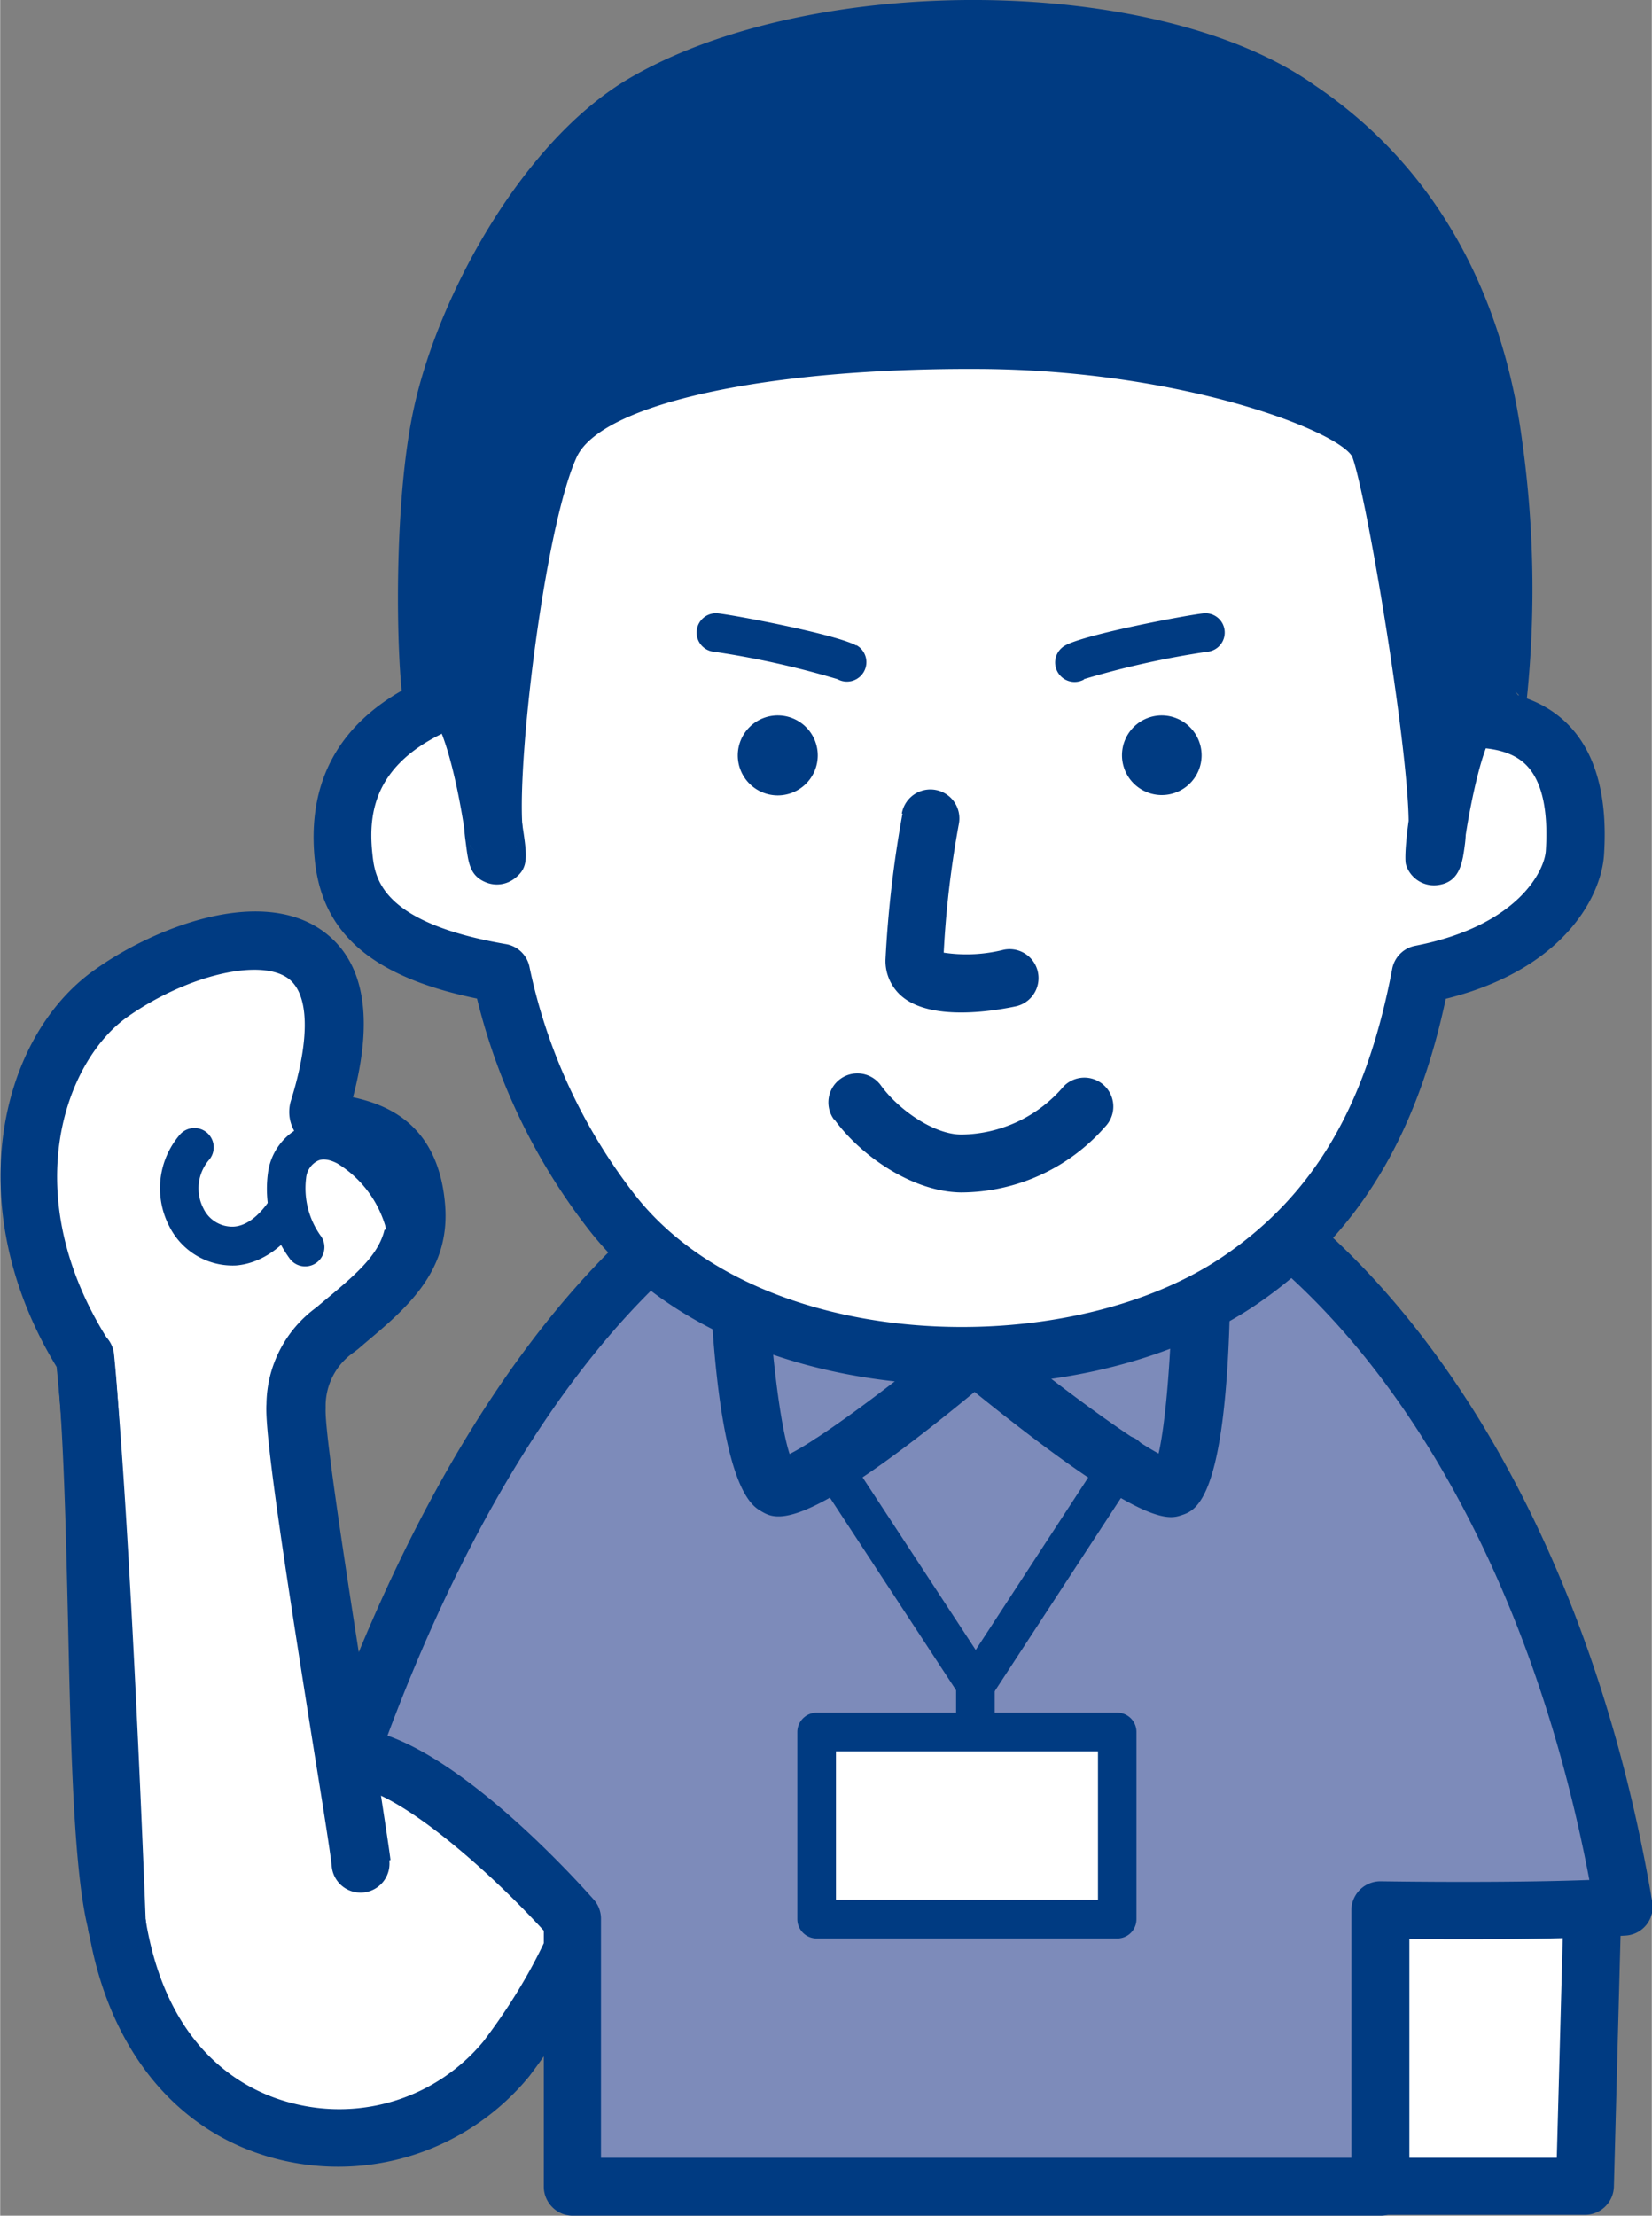
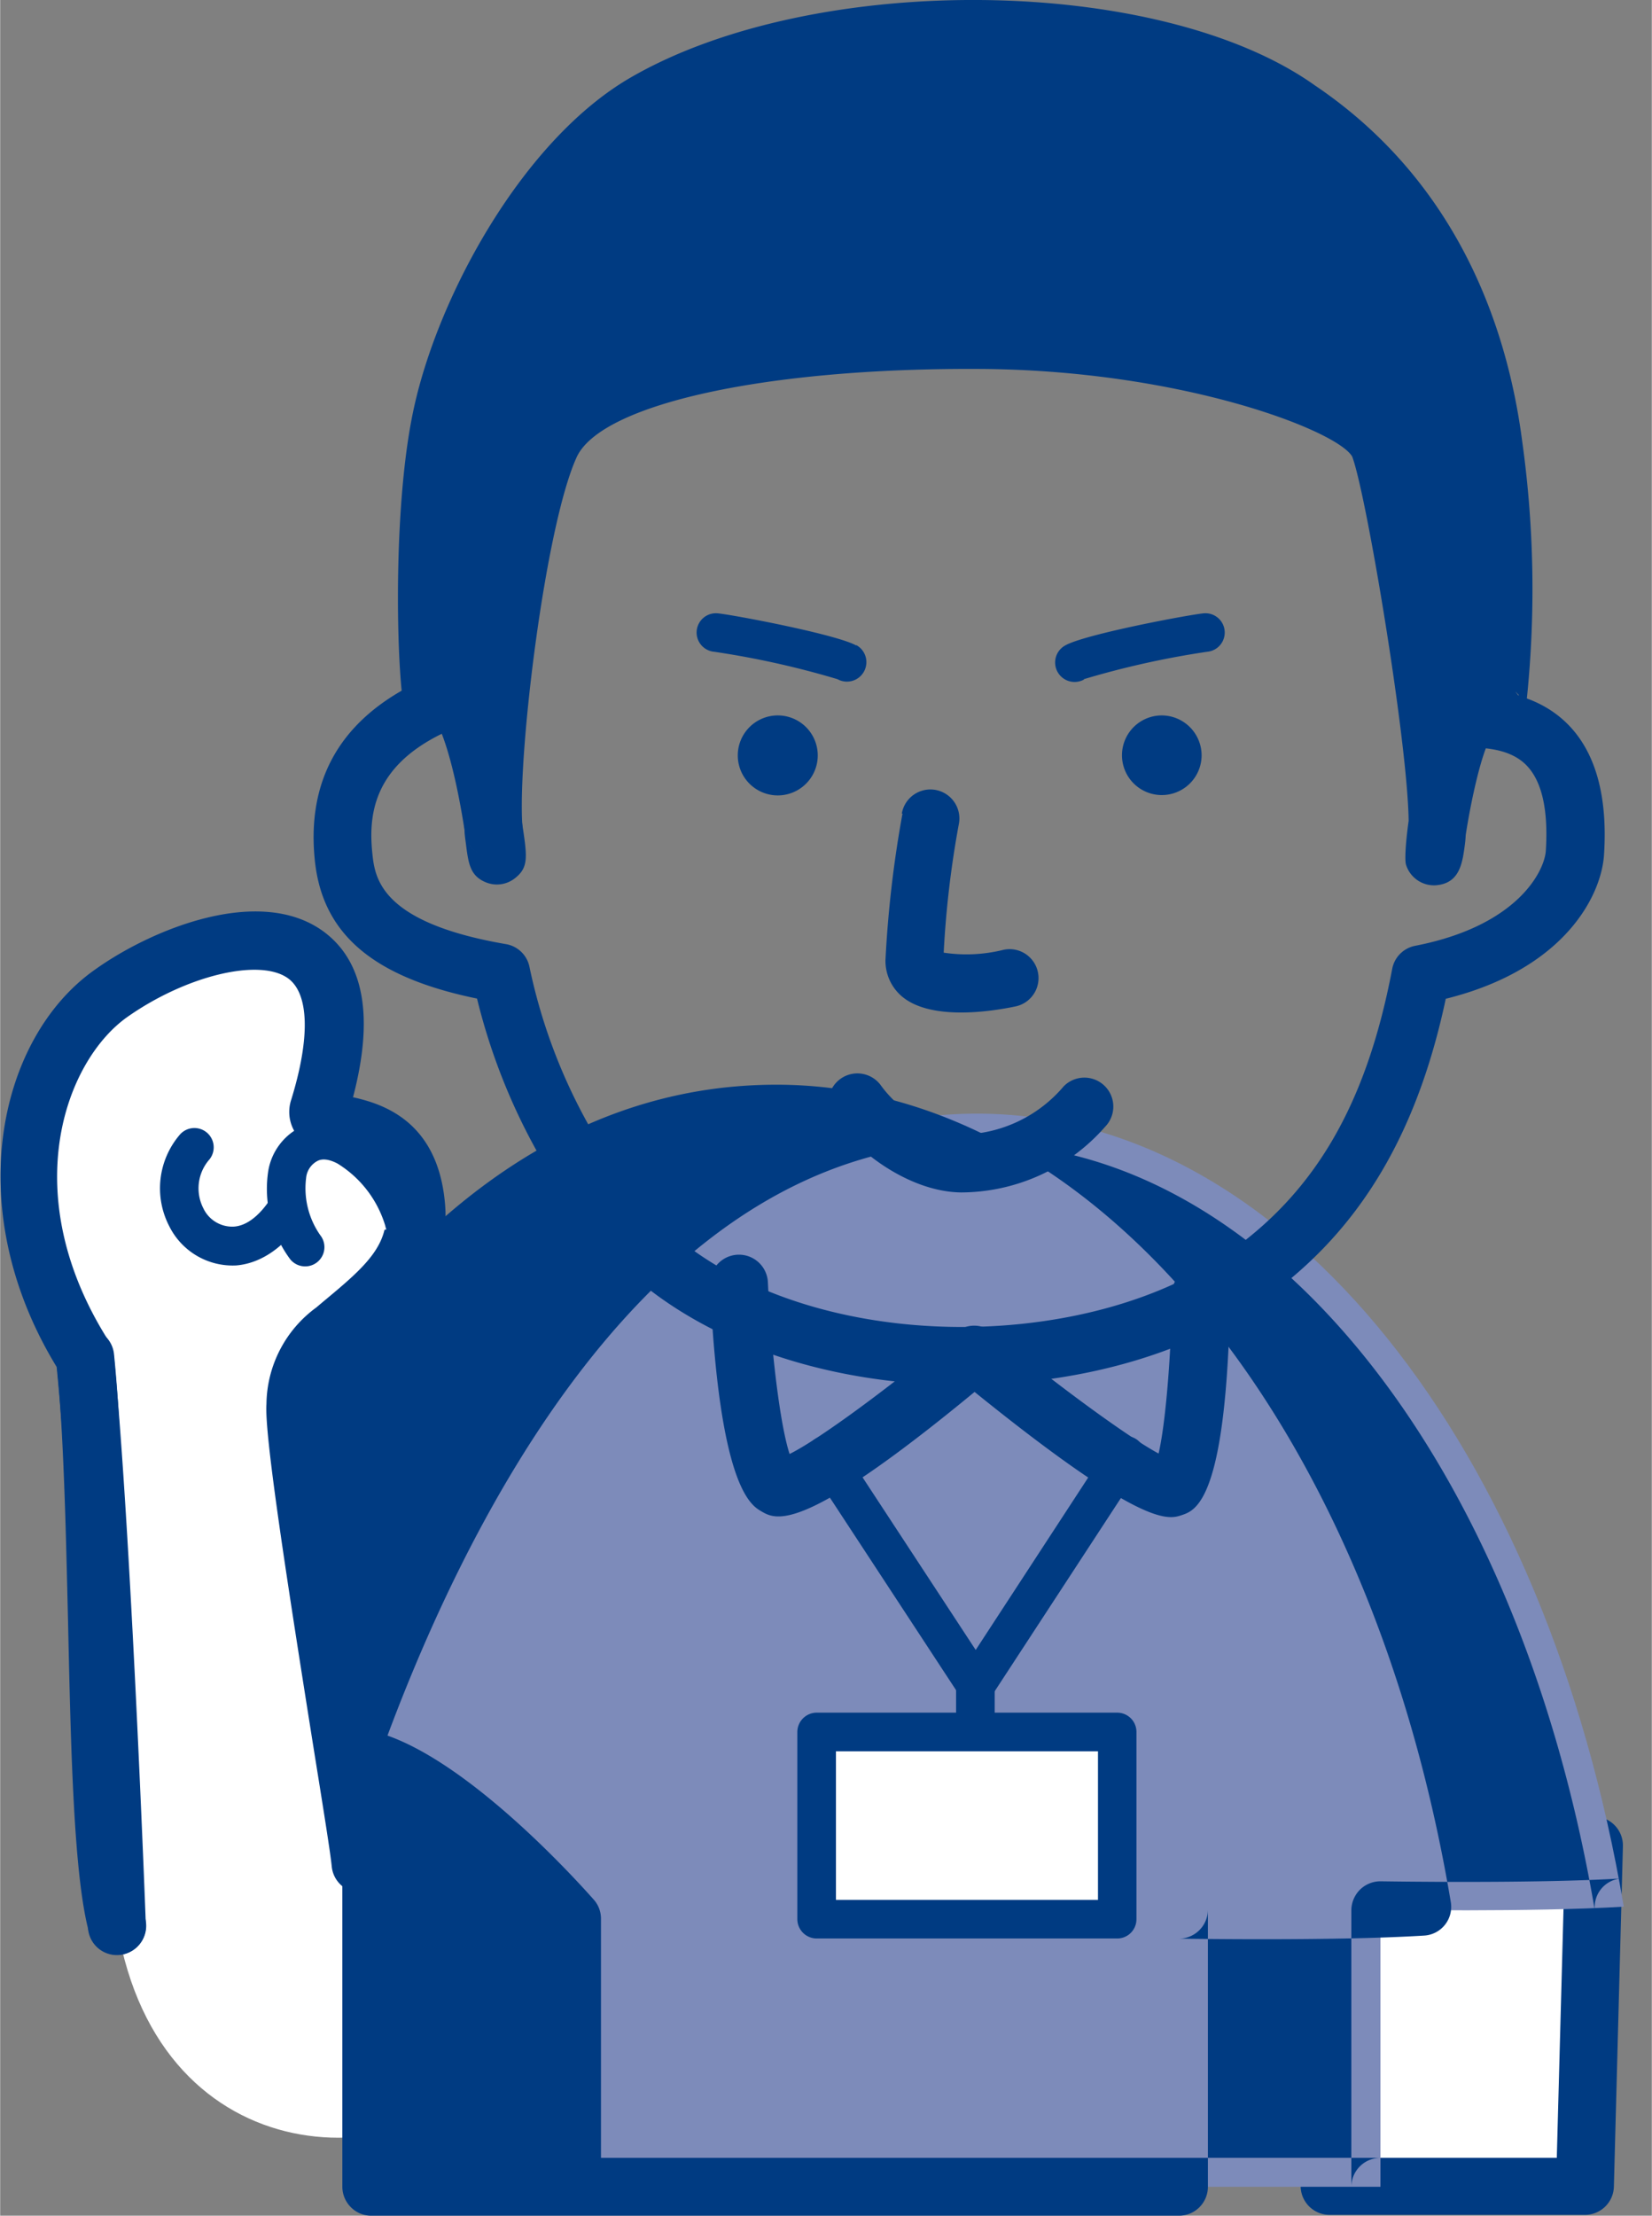
<svg xmlns="http://www.w3.org/2000/svg" id="レイヤー_1" data-name="レイヤー 1" width="34.25mm" height="45.93mm" viewBox="0 0 97.07 130.2">
  <rect x="0" y="0" width="97.07" height="130.2" fill="#808080" stroke="none" />
  <defs>
    <style>
      .cls-1 {
        fill: #fff;
      }

      .cls-2 {
        fill: #003b82;
      }

      .cls-3 {
        fill: #7d8bba;
      }
    </style>
  </defs>
  <title>job-kaigo</title>
  <g>
    <g>
      <path class="cls-1" d="M268.71,463.5c.48,1.94,4-5.54,7.23-6.08,6.12-1,9.72,7,10,7.5s-.56,6.28-5.73,13.08c-5.48,7.18-20.37,7-22.87-7.83" transform="translate(-250.46 -357)" />
-       <path class="cls-2" d="M267.06,463.91a2,2,0,0,0,1.52,1.57c1.42.3,2.29-.8,3.72-2.63,1-1.25,2.82-3.57,3.92-3.75,3.91-.66,6.76,3.73,8.11,6.4l.13.26a1.37,1.37,0,0,1-.17-.49c0,.65-.8,5.6-5.44,11.7a11,11,0,0,1-11.18,3.63c-2.67-.66-7.34-2.93-8.65-10.72h0a1.7,1.7,0,0,0-3.36.57h0c1.2,7.09,5.28,12,11.19,13.45A14.52,14.52,0,0,0,281.56,479c5-6.59,6.82-13.26,5.86-14.95l-.06-.11c-3.05-6.06-7.21-9-11.7-8.23-2.4.4-4.41,3-6,5a15,15,0,0,1-1.31,1.55,1.33,1.33,0,0,1,1.16-.1,1.43,1.43,0,0,1,.88.88h0a1.7,1.7,0,0,0-3.3.83Z" transform="translate(-250.46 -357)" />
    </g>
    <g>
      <polygon class="cls-1" points="93.68 108.5 93.14 128.5 78.12 128.5 78.12 107.48 93.68 108.5" />
      <path class="cls-2" d="M342.44,465.45l-.54,20a1.7,1.7,0,0,1,1.7-1.65h-15a1.7,1.7,0,0,1,1.7,1.7v-21a1.71,1.71,0,0,1-1.81,1.7l15.55,1A1.71,1.71,0,0,1,342.44,465.45Zm-15.55-1v21a1.7,1.7,0,0,0,1.7,1.7h15a1.7,1.7,0,0,0,1.71-1.65l.53-20a1.7,1.7,0,0,0-1.59-1.75l-15.55-1a1.74,1.74,0,0,0-1.28.46A1.7,1.7,0,0,0,326.89,464.48Z" transform="translate(-250.46 -357)" />
    </g>
    <g>
      <path class="cls-3" d="M271,460.25c4.69,0,13.11,9.5,13.11,9.5V485.5h47.47V469.22s8.94.15,14.3-.18c-4.52-26.84-19.8-46.6-38-46.6C288.37,422.44,276.71,444,271,460.25Z" transform="translate(-250.46 -357)" />
-       <path class="cls-2" d="M271,462c2.7,0,8.55,5.22,11.84,8.93a1.34,1.34,0,0,0,.21.2,1.71,1.71,0,0,1-.64-1.33V485.5a1.7,1.7,0,0,0,.5,1.2,1.68,1.68,0,0,0,1.2.5h47.47a1.7,1.7,0,0,0,1.7-1.7V469.22a1.71,1.71,0,0,1-1.73,1.7c.37,0,9.07.15,14.43-.18a1.69,1.69,0,0,0,1.57-2c-4.75-28.27-21.05-48-39.63-48-21.53,0-33.38,24.4-38.53,38.94A1.71,1.71,0,0,0,271,462Zm36.92-37.81c16.89,0,31.81,18.58,36.28,45.19a1.69,1.69,0,0,1,1.57-2c-5.22.32-14.08.17-14.17.17a1.71,1.71,0,0,0-1.22.49,1.73,1.73,0,0,0-.51,1.21V485.5a1.71,1.71,0,0,1,1.71-1.7H284.07a1.71,1.71,0,0,1,1.7,1.7V469.75a1.68,1.68,0,0,0-.43-1.13c-1.49-1.68-9.19-10.07-14.38-10.07a1.68,1.68,0,0,1,1.39.72,1.72,1.72,0,0,1,.21,1.54C277.41,447.12,288.44,424.14,307.88,424.14Z" transform="translate(-250.46 -357)" />
+       <path class="cls-2" d="M271,462a1.34,1.34,0,0,0,.21.2,1.71,1.71,0,0,1-.64-1.33V485.5a1.7,1.7,0,0,0,.5,1.2,1.68,1.68,0,0,0,1.2.5h47.47a1.7,1.7,0,0,0,1.7-1.7V469.22a1.71,1.71,0,0,1-1.73,1.7c.37,0,9.07.15,14.43-.18a1.69,1.69,0,0,0,1.57-2c-4.75-28.27-21.05-48-39.63-48-21.53,0-33.38,24.4-38.53,38.94A1.71,1.71,0,0,0,271,462Zm36.92-37.81c16.89,0,31.81,18.58,36.28,45.19a1.69,1.69,0,0,1,1.57-2c-5.22.32-14.08.17-14.17.17a1.71,1.71,0,0,0-1.22.49,1.73,1.73,0,0,0-.51,1.21V485.5a1.71,1.71,0,0,1,1.71-1.7H284.07a1.71,1.71,0,0,1,1.7,1.7V469.75a1.68,1.68,0,0,0-.43-1.13c-1.49-1.68-9.19-10.07-14.38-10.07a1.68,1.68,0,0,1,1.39.72,1.72,1.72,0,0,1,.21,1.54C277.41,447.12,288.44,424.14,307.88,424.14Z" transform="translate(-250.46 -357)" />
    </g>
    <path class="cls-2" d="M319.34,432.91h0c-.06,4.23-.51,9.37-1.07,10.31a1.26,1.26,0,0,1,1.09-.45c-1.22-.27-6.44-4.09-10.57-7.48a1.7,1.7,0,0,0-2.17,0c-4.05,3.39-9.19,7.18-10.41,7.4a1.2,1.2,0,0,1,.7.18.85.85,0,0,1,.22.18c-.68-.94-1.35-6.29-1.55-10.7h0a1.7,1.7,0,0,0-3.4.16h0c.54,11.83,2.39,12.93,3,13.29.92.54,2.47,1.45,13.62-7.9a1.69,1.69,0,0,1-2.17,0c10.89,8.93,12.45,8.41,13.28,8.13s2.65-.88,2.84-13.08h0a1.71,1.71,0,0,0-3.41-.06Z" transform="translate(-250.46 -357)" />
    <g>
      <g>
        <rect class="cls-1" x="47.98" y="101.77" width="17.67" height="11" />
        <path class="cls-2" d="M298.44,470.91h17.67a1.13,1.13,0,0,0,1.13-1.14v-11a1.13,1.13,0,0,0-1.13-1.13H298.44a1.14,1.14,0,0,0-1.13,1.13v11A1.14,1.14,0,0,0,298.44,470.91Zm0-11h17.67a1.13,1.13,0,0,1-1.13-1.14v11a1.13,1.13,0,0,1,1.13-1.13H298.44a1.14,1.14,0,0,1,1.14,1.13v-11A1.14,1.14,0,0,1,298.44,459.91Z" transform="translate(-250.46 -357)" />
      </g>
      <g>
        <path class="cls-2" d="M315.66,441.9l-8.81,13.5a1.11,1.11,0,0,1,.94-.51,1.12,1.12,0,0,1,.95.51l-8.85-13.5h0a1.13,1.13,0,1,0-1.89,1.24h0l8.85,13.5a1.12,1.12,0,0,0,1.89,0l8.82-13.5h0a1.13,1.13,0,1,0-1.9-1.24Z" transform="translate(-250.46 -357)" />
        <path class="cls-2" d="M306.64,455.86v2.25h0a1.14,1.14,0,0,0,2.27,0h0v-2.25h0a1.14,1.14,0,1,0-2.27,0Z" transform="translate(-250.46 -357)" />
      </g>
    </g>
    <g>
-       <path class="cls-1" d="M334.36,387c.42,4,.67,8.11.74,12.19,2,.08,8.47-1.07,7.9,7.91-.14,2.15-2.42,5.87-9.06,7.15-1.54,8.15-4.75,14-10.63,18-10.24,7-29.38,5.82-37-4.09a34.27,34.27,0,0,1-6.42-14c-7.6-1.31-9-4.14-9.26-6.87s.05-7.33,7.61-9.7a50.06,50.06,0,0,1,2.66-16.06c4.52-12.19,10.9-14.68,25.47-14.7C322.32,366.83,332.81,372.11,334.36,387Z" transform="translate(-250.46 -357)" />
      <path class="cls-2" d="M332.67,387.19c.41,3.95.66,8,.73,12.05a1.69,1.69,0,0,0,1.63,1.67h.85c1.36,0,3.21-.06,4.3,1.08.9.94,1.27,2.63,1.12,5-.07,1.15-1.6,4.41-7.69,5.59a1.7,1.7,0,0,0-1.34,1.36c-1.52,8-4.57,13.24-9.92,16.88-9.21,6.27-27.39,5.77-34.68-3.73a32.71,32.71,0,0,1-6.11-13.31,1.7,1.7,0,0,0-1.37-1.3c-7.45-1.28-7.71-3.93-7.86-5.36-.27-2.66.22-6,6.43-7.91a1.72,1.72,0,0,0,1.19-1.59,48.47,48.47,0,0,1,2.55-15.5c4.27-11.51,10-13.57,23.88-13.59C323,368.53,331.35,374.45,332.67,387.19Zm-26.29-22c-14.38,0-22.09,2.39-27.07,15.81a51.88,51.88,0,0,0-2.76,16.61,1.69,1.69,0,0,1,1.19-1.59c-6.41,2-9.36,5.88-8.79,11.51.46,4.59,3.75,7.18,10.66,8.36a1.7,1.7,0,0,1-1.37-1.29A36,36,0,0,0,285,429.19c8.48,11,28.69,11.68,39.3,4.46,6.06-4.13,9.67-10.19,11.34-19.06a1.7,1.7,0,0,1-1.35,1.35c7.9-1.53,10.27-6.2,10.43-8.71.22-3.38-.47-5.94-2.05-7.59-2.13-2.22-5.18-2.16-6.82-2.13h-.66a1.71,1.71,0,0,1,1.64,1.67c-.07-4.14-.32-8.29-.75-12.34C334.53,372.22,324.83,365.13,306.38,365.15Z" transform="translate(-250.46 -357)" />
    </g>
    <path class="cls-2" d="M303.49,404.81a66.42,66.42,0,0,0-1,8.61,2.74,2.74,0,0,0,1,2.16c1.71,1.4,5.21.86,6.64.56h0a1.7,1.7,0,1,0-.69-3.33h0a9,9,0,0,1-3.83.12.66.66,0,0,1,.28.53,57.86,57.86,0,0,1,.92-8.08h0a1.7,1.7,0,0,0-3.36-.57Z" transform="translate(-250.46 -357)" />
    <path class="cls-2" d="M299.48,422.77c1.52,2.11,4.57,4.27,7.46,4.3a11.3,11.3,0,0,0,8.46-3.86h0a1.7,1.7,0,1,0-2.44-2.37h0a8,8,0,0,1-6,2.83c-1.66,0-3.75-1.51-4.74-2.89h0a1.7,1.7,0,1,0-2.76,2Z" transform="translate(-250.46 -357)" />
    <path class="cls-2" d="M298.51,401.41a2.35,2.35,0,1,1-2.32-2.37A2.35,2.35,0,0,1,298.51,401.41Z" transform="translate(-250.46 -357)" />
    <path class="cls-2" d="M321.07,401.41a2.34,2.34,0,1,1-2.32-2.37A2.35,2.35,0,0,1,321.07,401.41Z" transform="translate(-250.46 -357)" />
    <g>
      <path class="cls-2" d="M279.45,405.6c0,.28,0,.53.07.75C279.73,408,279.7,407.23,279.45,405.6Zm58.76-22.53c-1.77-13.58-10-18.62-11.47-19.66-8.41-6-28.06-6.37-38.39-.37-5.88,3.41-10.57,12.23-11.9,18.23-1.2,5.4-1,14.56-.61,16.87,1.83-2.13,3.12,4.28,3.61,7.46-.3-4.15,1.3-18,3.32-22.45s13.75-6.29,25.34-6.21c11.82.08,22.41,3.69,23.37,6.21s3.83,19.77,3.38,23.2c-.63,4.91.75-10.62,3.52-7.39A60.28,60.28,0,0,0,338.21,383.07Z" transform="translate(-250.46 -357)" />
      <path class="cls-2" d="M277.75,405.72c0,.33.05.61.08.85.15,1.19.25,1.9,1.18,2.28a1.71,1.71,0,0,0,1.7-.24c.82-.64.73-1.25.42-3.27a1.7,1.7,0,0,0-3.38.38Zm3.45.41c0-.17,0-.39-.06-.65a1.7,1.7,0,0,1-3.38.38c.13.85.19,1.38.2,1.47a1.7,1.7,0,0,1,3.35-.43S281.28,406.75,281.2,406.13Z" transform="translate(-250.46 -357)" />
      <path class="cls-2" d="M339.9,382.85c-.82-6.23-3.54-14.87-11.92-20.66l-.25-.17c-9.12-6.5-29.42-6.73-40.24-.45-6.27,3.64-11.23,12.68-12.7,19.34-1.25,5.6-1.05,14.9-.63,17.5a1.7,1.7,0,0,0,3,.84l0,0a1,1,0,0,1-1.2,0c.37.38,1.18,2.51,1.81,6.65a1.7,1.7,0,0,0,3.38-.38c-.29-4.16,1.34-17.56,3.18-21.63,1.41-3.16,11.2-5.29,23.78-5.21,11.8.08,20.94,3.62,21.81,5.15a0,0,0,0,1,0,0c.9,2.37,3.68,19.26,3.28,22.38-.08.62-.11.78-.11.79a1.69,1.69,0,0,1,3.34.42c.08-1.38,1-6.51,1.82-7.34a1,1,0,0,1-1.17,0l0,0a1.68,1.68,0,0,0,1.75.53,1.7,1.7,0,0,0,1.22-1.36A62.88,62.88,0,0,0,339.9,382.85Zm-.23,15a2.48,2.48,0,0,0-3.19-.74c-2.61,1.42-3.64,9.87-3.4,10.69a1.72,1.72,0,0,0,1.77,1.22c1.4-.12,1.55-1.3,1.7-2.45.5-3.88-2.48-21.41-3.48-24-1.56-4.1-14.45-7.24-24.95-7.31-7.09-.05-23.91.56-26.91,7.21-2.2,4.9-3.76,19.05-3.46,23.27a1.7,1.7,0,0,1,3.38-.38c-1.3-8.49-3.07-9-3.93-9.24a2.52,2.52,0,0,0-2.65.93,1.7,1.7,0,0,1,3,.84,62.52,62.52,0,0,1,.59-16.23c1.31-5.9,5.92-14.13,11.09-17.13,9.69-5.62,28.48-5.48,36.56.28l.28.2c5.91,4.08,9.43,10.23,10.48,18.3a57.21,57.21,0,0,1,.18,15.39,1.7,1.7,0,0,1,3-.83Z" transform="translate(-250.46 -357)" />
    </g>
    <g>
      <g>
        <path class="cls-1" d="M271.71,466.5c-.31-2.63-4-24.38-3.85-26.89a5.59,5.59,0,0,1,2.52-4.66c2.37-2,4.76-3.77,4.5-7-.5-6.25-6.22-4-5.67-5.83,4-13-6.66-10.71-12.25-6.75-4.73,3.35-7.25,12.38-1.5,21.38,1,9.75,1.88,33.42,1.88,33.42" transform="translate(-250.46 -357)" />
        <path class="cls-2" d="M273.4,466.3c-.1-.84-.49-3.3-1-6.7-1-6.4-2.92-18.32-2.81-19.86a3.82,3.82,0,0,1,1.69-3.3l.23-.18.36-.31c2.37-2,5.06-4.19,4.74-8.14-.42-5.27-4.13-6.06-5.72-6.4-.22-.05-.51-.11-.61-.15a1.22,1.22,0,0,1,.59,1.36c1.65-5.35,1.17-9-1.43-10.9C265.68,409,259.34,411.6,256,414c-5.66,4-8,14.2-2,23.68a1.77,1.77,0,0,1-.26-.74c1,9.58,1.87,33.07,1.88,33.31h0a1.7,1.7,0,0,0,3.4-.13h0c0-.24-.9-23.83-1.89-33.53a1.82,1.82,0,0,0-.26-.74c-5.5-8.6-2.62-16.47,1.05-19.08,3.46-2.44,7.79-3.49,9.46-2.28,1.24.9,1.31,3.5.18,7.15a2.27,2.27,0,0,0,.18,1.81,3.27,3.27,0,0,0,2.39,1.31c1.51.32,2.81.6,3,3.34.17,2.08-1.23,3.35-3.52,5.25l-.37.31-.2.17a7.12,7.12,0,0,0-2.93,5.67c-.13,1.8,1.21,10.42,2.84,20.66.5,3.11.93,5.79,1,6.55h0a1.7,1.7,0,1,0,3.38-.39Z" transform="translate(-250.46 -357)" />
      </g>
      <g>
        <path class="cls-1" d="M268.54,425.45c-3.16,9.17-10,3.17-6.66-1" transform="translate(-250.46 -357)" />
        <path class="cls-2" d="M267.47,425.08c-.84,2.44-2.08,3.95-3.31,4A1.88,1.88,0,0,1,262.4,428a2.57,2.57,0,0,1,.36-2.87h0a1.13,1.13,0,1,0-1.77-1.42h0a4.84,4.84,0,0,0-.59,5.35,4.16,4.16,0,0,0,3.93,2.3c1.29-.1,3.69-1,5.28-5.57h0a1.13,1.13,0,0,0-2.14-.74Z" transform="translate(-250.46 -357)" />
      </g>
      <g>
        <path class="cls-1" d="M274.21,429c-.2-1.8-3.32-5.92-5.67-4.67-2.12,1.13-1.25,4.64-.16,6" transform="translate(-250.46 -357)" />
        <path class="cls-2" d="M275.34,428.83a8.62,8.62,0,0,0-4-5.41,3.38,3.38,0,0,0-3.32-.14,3.53,3.53,0,0,0-1.8,2.5,6.94,6.94,0,0,0,1.28,5.21h0a1.13,1.13,0,0,0,1.77-1.41h0a4.81,4.81,0,0,1-.83-3.35,1.26,1.26,0,0,1,.65-1c.11-.06.46-.24,1.19.14a6.48,6.48,0,0,1,2.81,3.65h0a1.14,1.14,0,0,0,2.26-.24Z" transform="translate(-250.46 -357)" />
      </g>
      <g>
        <path class="cls-1" d="M255.46,436.75c1,9.75.38,28,1.88,33.42" transform="translate(-250.46 -357)" />
        <path class="cls-2" d="M253.76,436.92c.43,4.12.56,9.87.69,15.42.17,7.71.34,15,1.25,18.28h0a1.7,1.7,0,0,0,3.28-.91h0c-.8-2.89-1-10.29-1.13-17.44-.13-5.63-.27-11.45-.7-15.7h0a1.7,1.7,0,0,0-3.39.35Z" transform="translate(-250.46 -357)" />
      </g>
    </g>
    <path class="cls-2" d="M300.77,394.93c-1.17-.66-7.33-1.82-8.15-1.89h0a1.13,1.13,0,0,0-.19,2.26h0a51.72,51.72,0,0,1,7.24,1.61h0a1.13,1.13,0,0,0,1.11-2Z" transform="translate(-250.46 -357)" />
    <path class="cls-2" d="M314.15,396.91s0,0,0,0a51.72,51.72,0,0,1,7.24-1.61h0a1.13,1.13,0,0,0-.19-2.26h0c-.82.07-7,1.23-8.15,1.89h0a1.13,1.13,0,0,0,1.11,2Z" transform="translate(-250.46 -357)" />
  </g>
</svg>